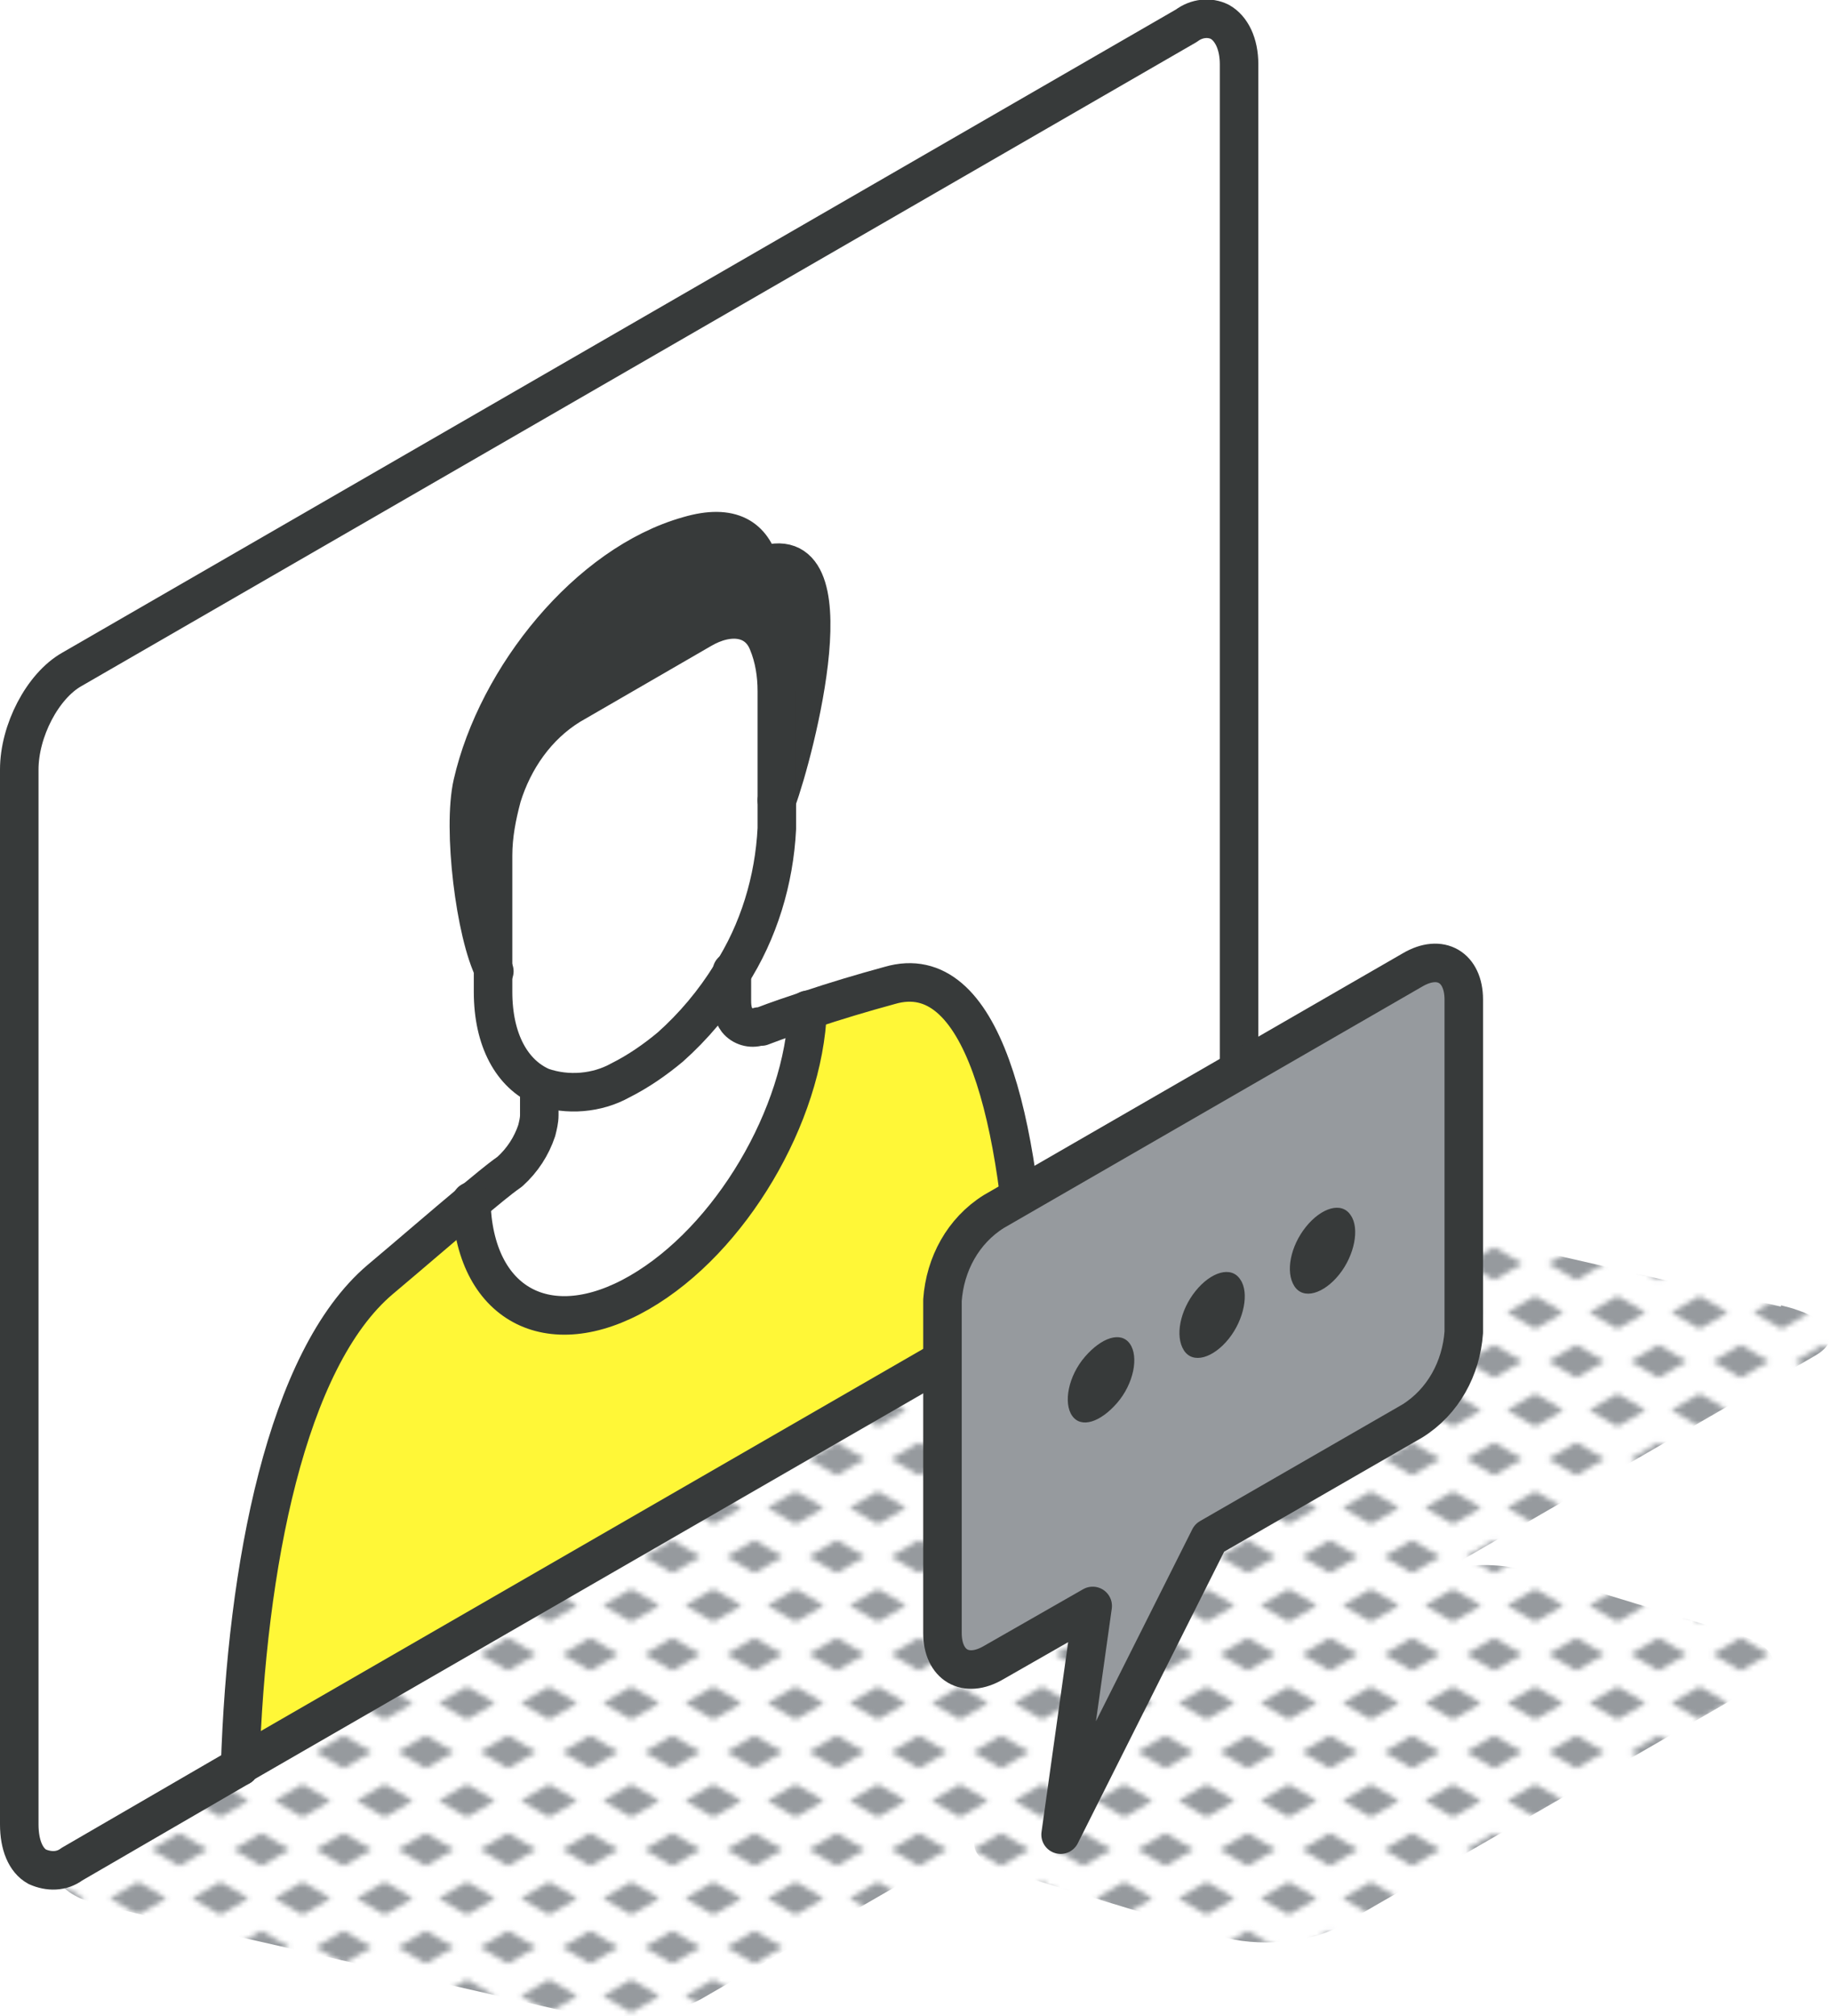
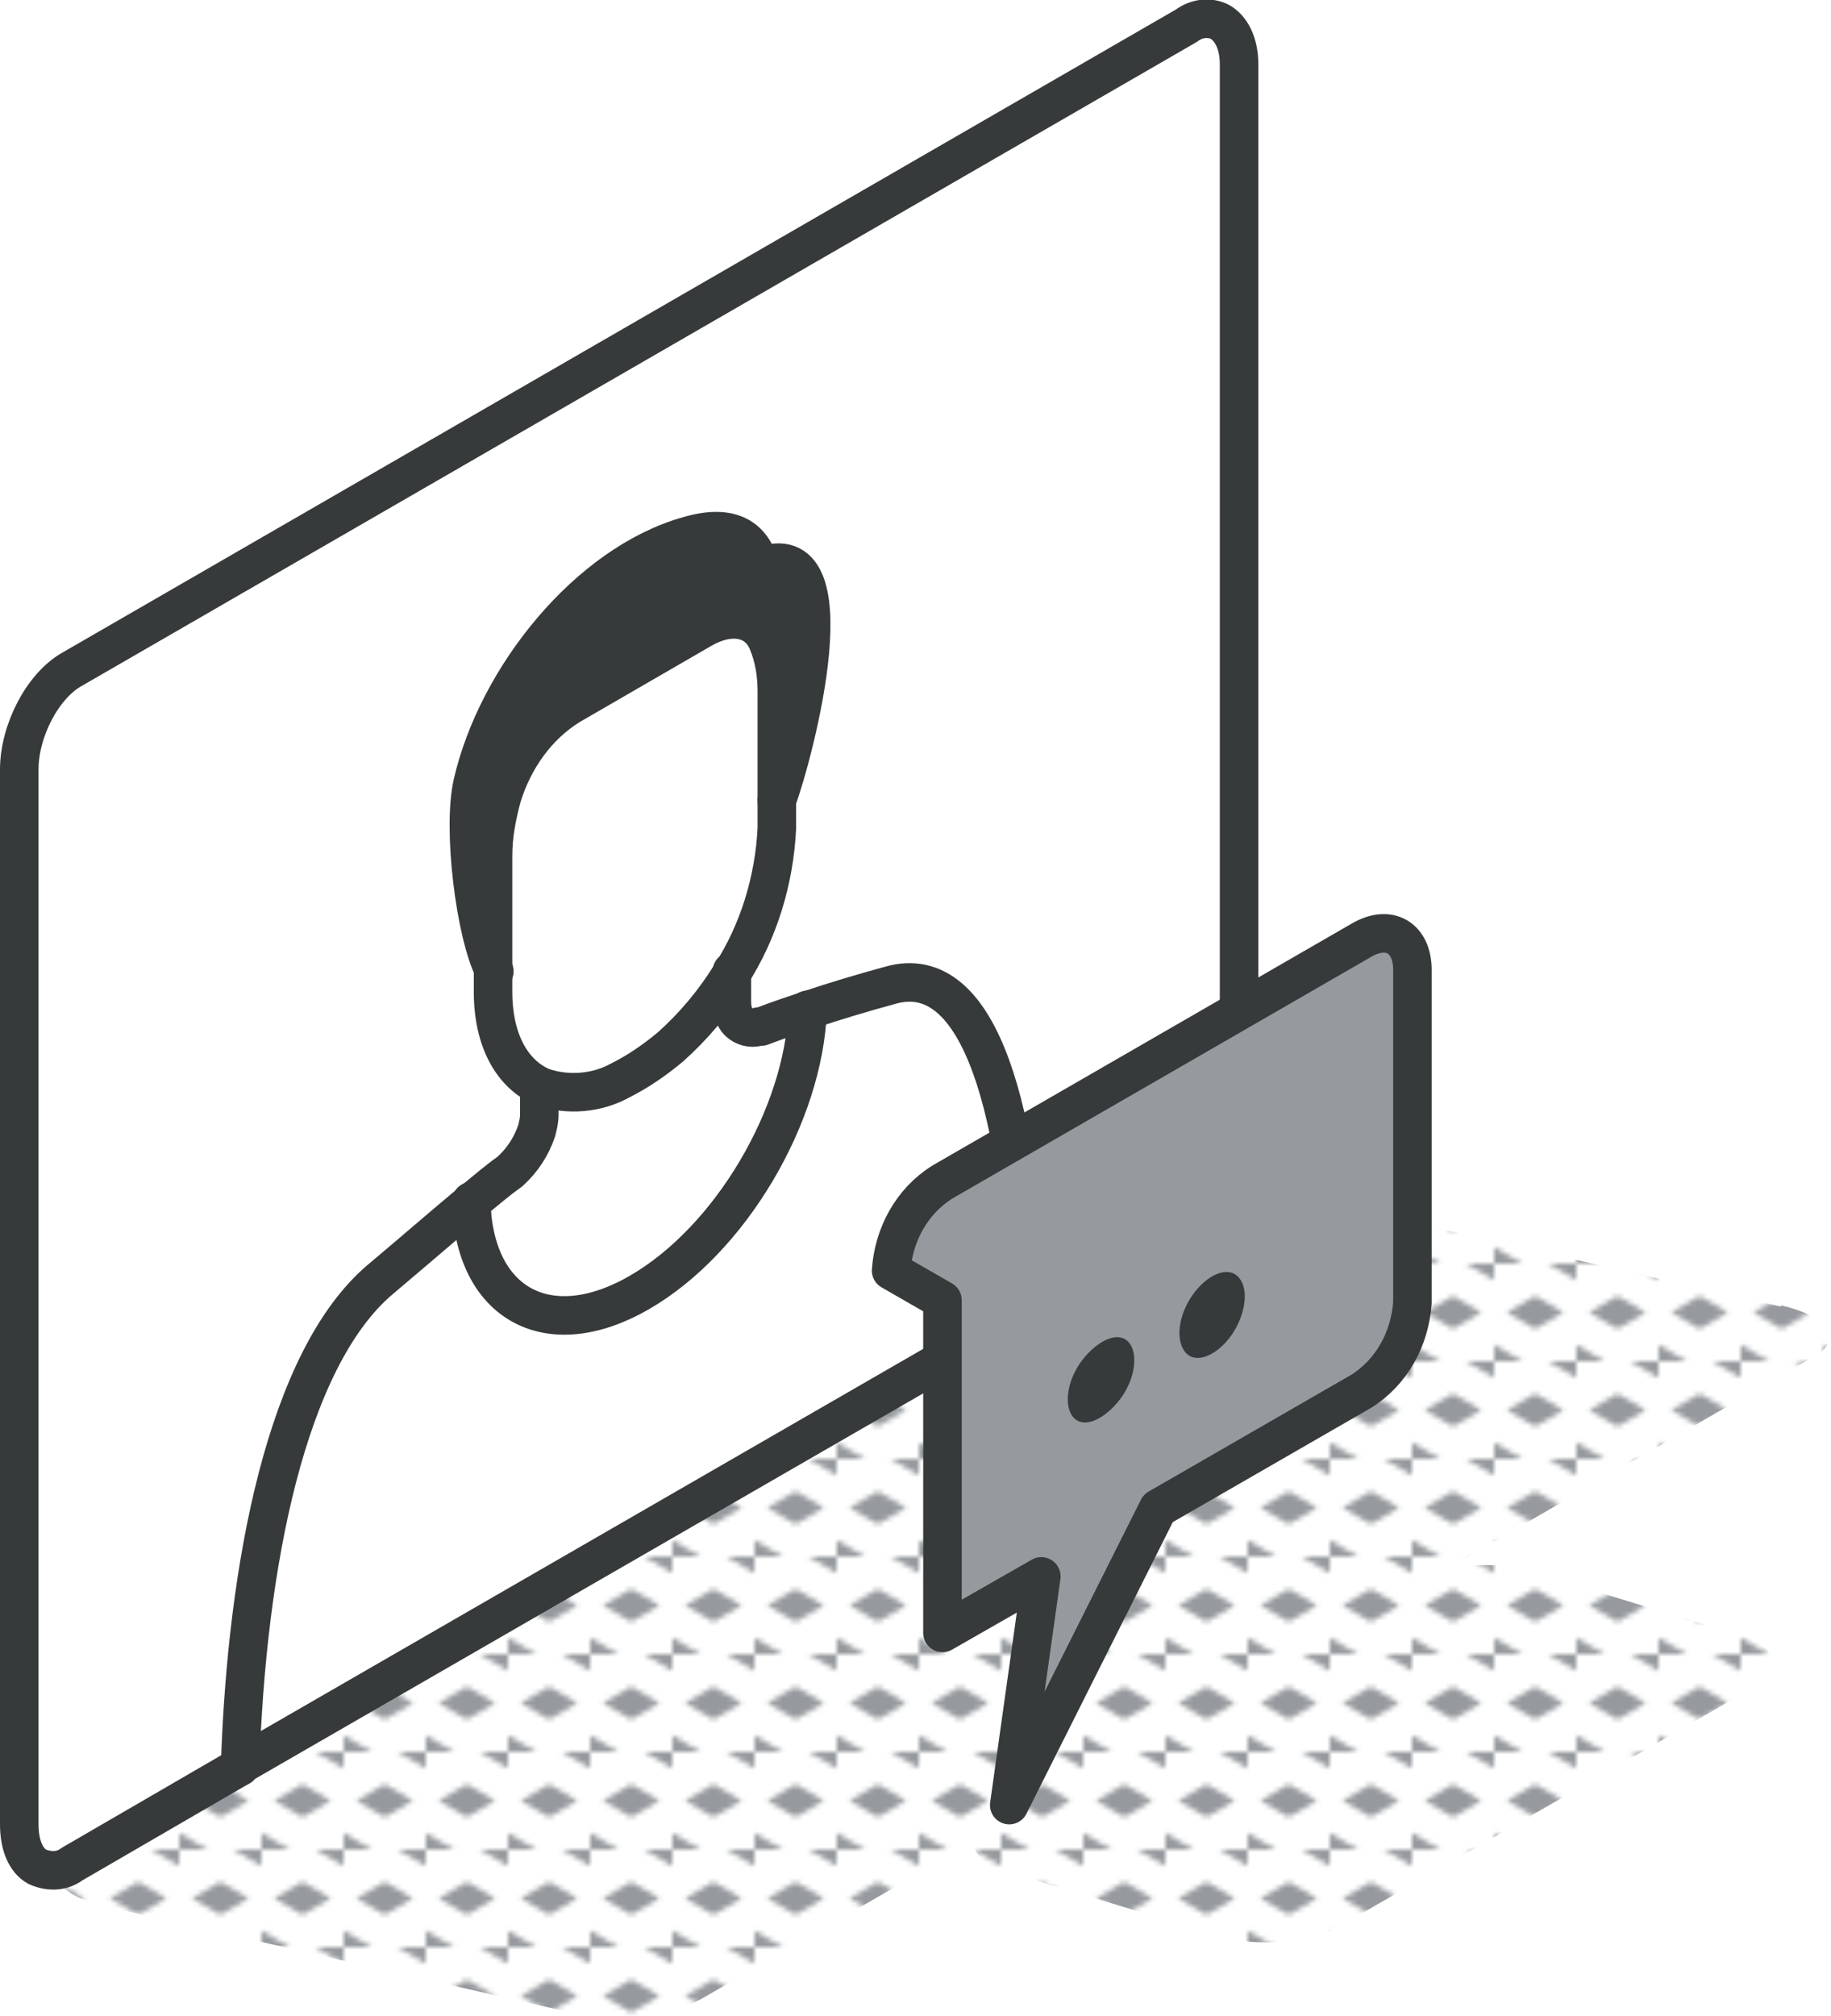
<svg xmlns="http://www.w3.org/2000/svg" id="Ebene_1" version="1.1" viewBox="0 0 142.6 156.9">
  <defs>
    <style>
      .st0, .st1 {
        fill: none;
      }

      .st2, .st3 {
        fill: #969a9e;
      }

      .st4 {
        fill: #fff;
      }

      .st1, .st3 {
        stroke: #373a3a;
        stroke-linecap: round;
        stroke-linejoin: round;
        stroke-width: 3px;
      }

      .st5 {
        fill: #373a3a;
      }

      .st6 {
        fill: #fff737;
      }

      .st7 {
        fill: url(#New_Pattern_Swatch_3);
      }
    </style>
    <pattern id="New_Pattern_Swatch_3" data-name="New Pattern Swatch 3" x="0" y="0" width="16" height="19" patternTransform="translate(-4869.2 -10344.1) scale(.4 -.4)" patternUnits="userSpaceOnUse" viewBox="0 0 16 19">
      <g>
        <rect class="st0" width="16" height="19" />
        <rect class="st0" width="16" height="19" />
-         <polygon class="st2" points="16 -3.2 10.5 0 16 3.2 21.5 0 16 -3.2" />
        <polygon class="st2" points="8 6.3 2.5 9.5 8 12.7 13.5 9.5 8 6.3" />
        <polygon class="st2" points="0 -3.2 -5.5 0 0 3.2 5.5 0 0 -3.2" />
        <polygon class="st2" points="16 15.8 10.5 19 16 22.2 21.5 19 16 15.8" />
-         <polygon class="st2" points="0 15.8 -5.5 19 0 22.2 5.5 19 0 15.8" />
      </g>
    </pattern>
  </defs>
  <g id="Layer_2">
    <g id="icons">
      <g id="avatar_speech_man">
        <path class="st7" d="M138.7,101.7l-35.5-8.1c-2.2-.5-4.5-.6-6.7-.3-1.4.1-2.8.5-4.1,1.2L5.6,144.5c-2.2,1.3-1,3.1,2.7,3.9l35.5,8.1c2.2.5,4.4.6,6.5.3,1.5-.1,3-.5,4.3-1.2l21.3-12.3c-.2.9.7,1.9,2.6,2.4l16.5,5c2.9.9,7,.5,9.2-.7l32.6-18.8c2.2-1.3,1.6-3-1.2-3.9l-16.5-5c-2.1-.6-4.2-.6-6.4-.2l28.7-16.6c2.2-1.3,1.1-3-2.7-3.9Z" />
        <path class="st4" d="M62.9,78.6c-1.2.4-2.4.8-3.7,1.3,0,0-.2,0-.2,0-.6.2-1.3,0-1.7-.5-.3-.4-.4-.9-.4-1.5v-2.3c2.2-3.4,3.4-7.4,3.6-11.4v-2c1.4-3.8,5.9-21-1.3-18.2-.6-2.2-2.2-3.4-5.6-2.4-7.8,2.2-14.9,11-16.8,19.3-.8,3.5.2,11.7,1.7,14.6v1.6c0,3.8,1.5,6.4,3.8,7.4v2.2c0,.4,0,.8-.2,1.2-.4,1.3-1.1,2.4-2.1,3.2h0c-1,.8-2,1.6-2.9,2.3-2.4,2-4.8,4-7.2,6.1-7.2,6.2-10.3,22.3-10.9,37.9l-13.2,7.6c-.8.6-1.8.6-2.7.2-.9-.5-1.4-1.7-1.4-3.3V59.9c0-3,1.8-6.5,4.1-7.8L92.4,2c.8-.6,1.8-.7,2.6-.3.9.5,1.5,1.7,1.5,3.3v82.1c0,3-1.8,6.5-4.1,7.8l-12.3,7.1c-.6-15-3.6-27.5-10.8-25.4-2.2.6-4.2,1.2-6.3,1.9Z" />
-         <path class="st6" d="M80.1,102.1l-61.3,35.4c.5-15.6,3.6-31.7,10.9-37.9,2.5-2.1,4.8-4.1,7.2-6.1.2,8,6,11.2,13.1,7.1s12.8-13.8,13.1-22c2.1-.7,4.1-1.3,6.3-1.9,7.2-2.1,10.3,10.4,10.8,25.4Z" />
        <path class="st5" d="M59.1,44.1c7.3-2.8,2.8,14.5,1.3,18.2v-8.6c0-1.3-.2-2.6-.7-3.8-.8-2-3-2.3-5.2-1l-10.2,5.9c-2.6,1.6-4.4,4.2-5.3,7.1-.4,1.5-.7,3-.7,4.6v9c-1.5-2.8-2.5-11-1.7-14.6,2-8.3,9-17,16.8-19.3,3.4-1,5,.2,5.6,2.4Z" />
        <path class="st4" d="M59.2,79.9c1.3-.5,2.5-.9,3.7-1.3-.3,8.2-6,17.9-13.1,22s-12.9.9-13.1-7.1c1-.8,1.9-1.6,2.9-2.3h0c1-.9,1.7-2,2.1-3.2.1-.4.2-.8.2-1.2v-2.2c2,.7,4.3.5,6.2-.5,1.4-.7,2.7-1.6,3.9-2.6h0c1.8-1.6,3.4-3.5,4.7-5.6v2.3c0,.5.1,1,.4,1.5.4.5,1.1.7,1.8.4,0,0,.2,0,.2,0Z" />
        <path class="st4" d="M60.5,62.3v2c-.2,4.1-1.4,8-3.6,11.4-1.3,2.1-2.8,4-4.7,5.6h0c-1.2,1.1-2.5,2-3.9,2.7-1.9,1-4.1,1.2-6.1.5-2.3-1-3.8-3.6-3.8-7.4v-10.7c0-1.6.3-3.1.7-4.6.8-2.9,2.7-5.4,5.3-7.1l10.2-5.9c2.3-1.3,4.4-1,5.2,1,.5,1.2.7,2.5.7,3.8v8.6Z" />
        <path class="st1" d="M18.7,137.5c.5-15.6,3.6-31.7,10.9-37.9,2.5-2.1,4.8-4.1,7.2-6.1,1-.8,1.9-1.6,2.9-2.3h0c1-.9,1.7-2,2.1-3.2.1-.4.2-.8.2-1.2v-2.2" />
        <path class="st1" d="M60.5,62.3c1.4-3.8,5.9-21-1.3-18.2-.6-2.2-2.2-3.4-5.6-2.4-7.8,2.2-14.9,11-16.8,19.3-.8,3.5.2,11.7,1.7,14.6" />
        <path class="st1" d="M60.5,62.3v-8.5c0-1.3-.2-2.6-.7-3.8-.8-2-3-2.3-5.2-1l-10.2,5.9c-2.6,1.6-4.4,4.2-5.3,7.1-.4,1.5-.7,3-.7,4.6v10.6c0,3.8,1.5,6.4,3.8,7.4,2,.7,4.3.5,6.1-.5,1.4-.7,2.7-1.6,3.9-2.6h0c1.8-1.6,3.4-3.5,4.7-5.6,2.2-3.4,3.4-7.4,3.6-11.4v-2Z" />
        <path class="st1" d="M80.1,102.1c-.6-15-3.6-27.5-10.8-25.4-2.2.6-4.2,1.2-6.3,1.9-1.2.4-2.4.8-3.7,1.3,0,0-.2,0-.2,0-.6.2-1.3,0-1.7-.5-.3-.4-.4-.9-.4-1.5v-2.3" />
        <path class="st1" d="M18.7,137.5l-13.1,7.6c-.8.6-1.8.6-2.7.2-.9-.5-1.4-1.7-1.4-3.3V59.9c0-3,1.8-6.5,4.1-7.8L92.4,2c.8-.6,1.8-.7,2.6-.3.9.5,1.5,1.7,1.5,3.3v82.1c0,3-1.8,6.5-4.1,7.8l-73.7,42.5Z" />
        <path class="st1" d="M62.9,78.6c-.3,8.2-6,17.9-13.1,22s-12.9.9-13.1-7.1" />
-         <path class="st3" d="M73.4,101.2v25.9c0,2.5,1.8,3.6,4,2.3l7.7-4.4-2.5,17.8,11.6-23.1,15.8-9.1c2.4-1.5,3.8-4.1,4-6.9v-25.9c0-2.5-1.8-3.6-4-2.3l-32.6,18.8c-2.4,1.5-3.8,4.1-4,6.9Z" />
+         <path class="st3" d="M73.4,101.2v25.9l7.7-4.4-2.5,17.8,11.6-23.1,15.8-9.1c2.4-1.5,3.8-4.1,4-6.9v-25.9c0-2.5-1.8-3.6-4-2.3l-32.6,18.8c-2.4,1.5-3.8,4.1-4,6.9Z" />
        <path class="st5" d="M88,104.6c.7,1,.3,3.1-1,4.6s-2.8,2-3.5,1-.3-3.1,1-4.6,2.8-2,3.5-1Z" />
        <path class="st5" d="M96.6,99.6c.7,1,.3,3.1-.9,4.6s-2.8,2-3.5.9-.3-3.1.9-4.6,2.8-2,3.5-.9Z" />
-         <path class="st5" d="M105.2,94.6c.7,1,.3,3.1-.9,4.6s-2.8,2-3.5.9-.3-3.1.9-4.6,2.8-2,3.5-.9Z" />
      </g>
    </g>
  </g>
</svg>